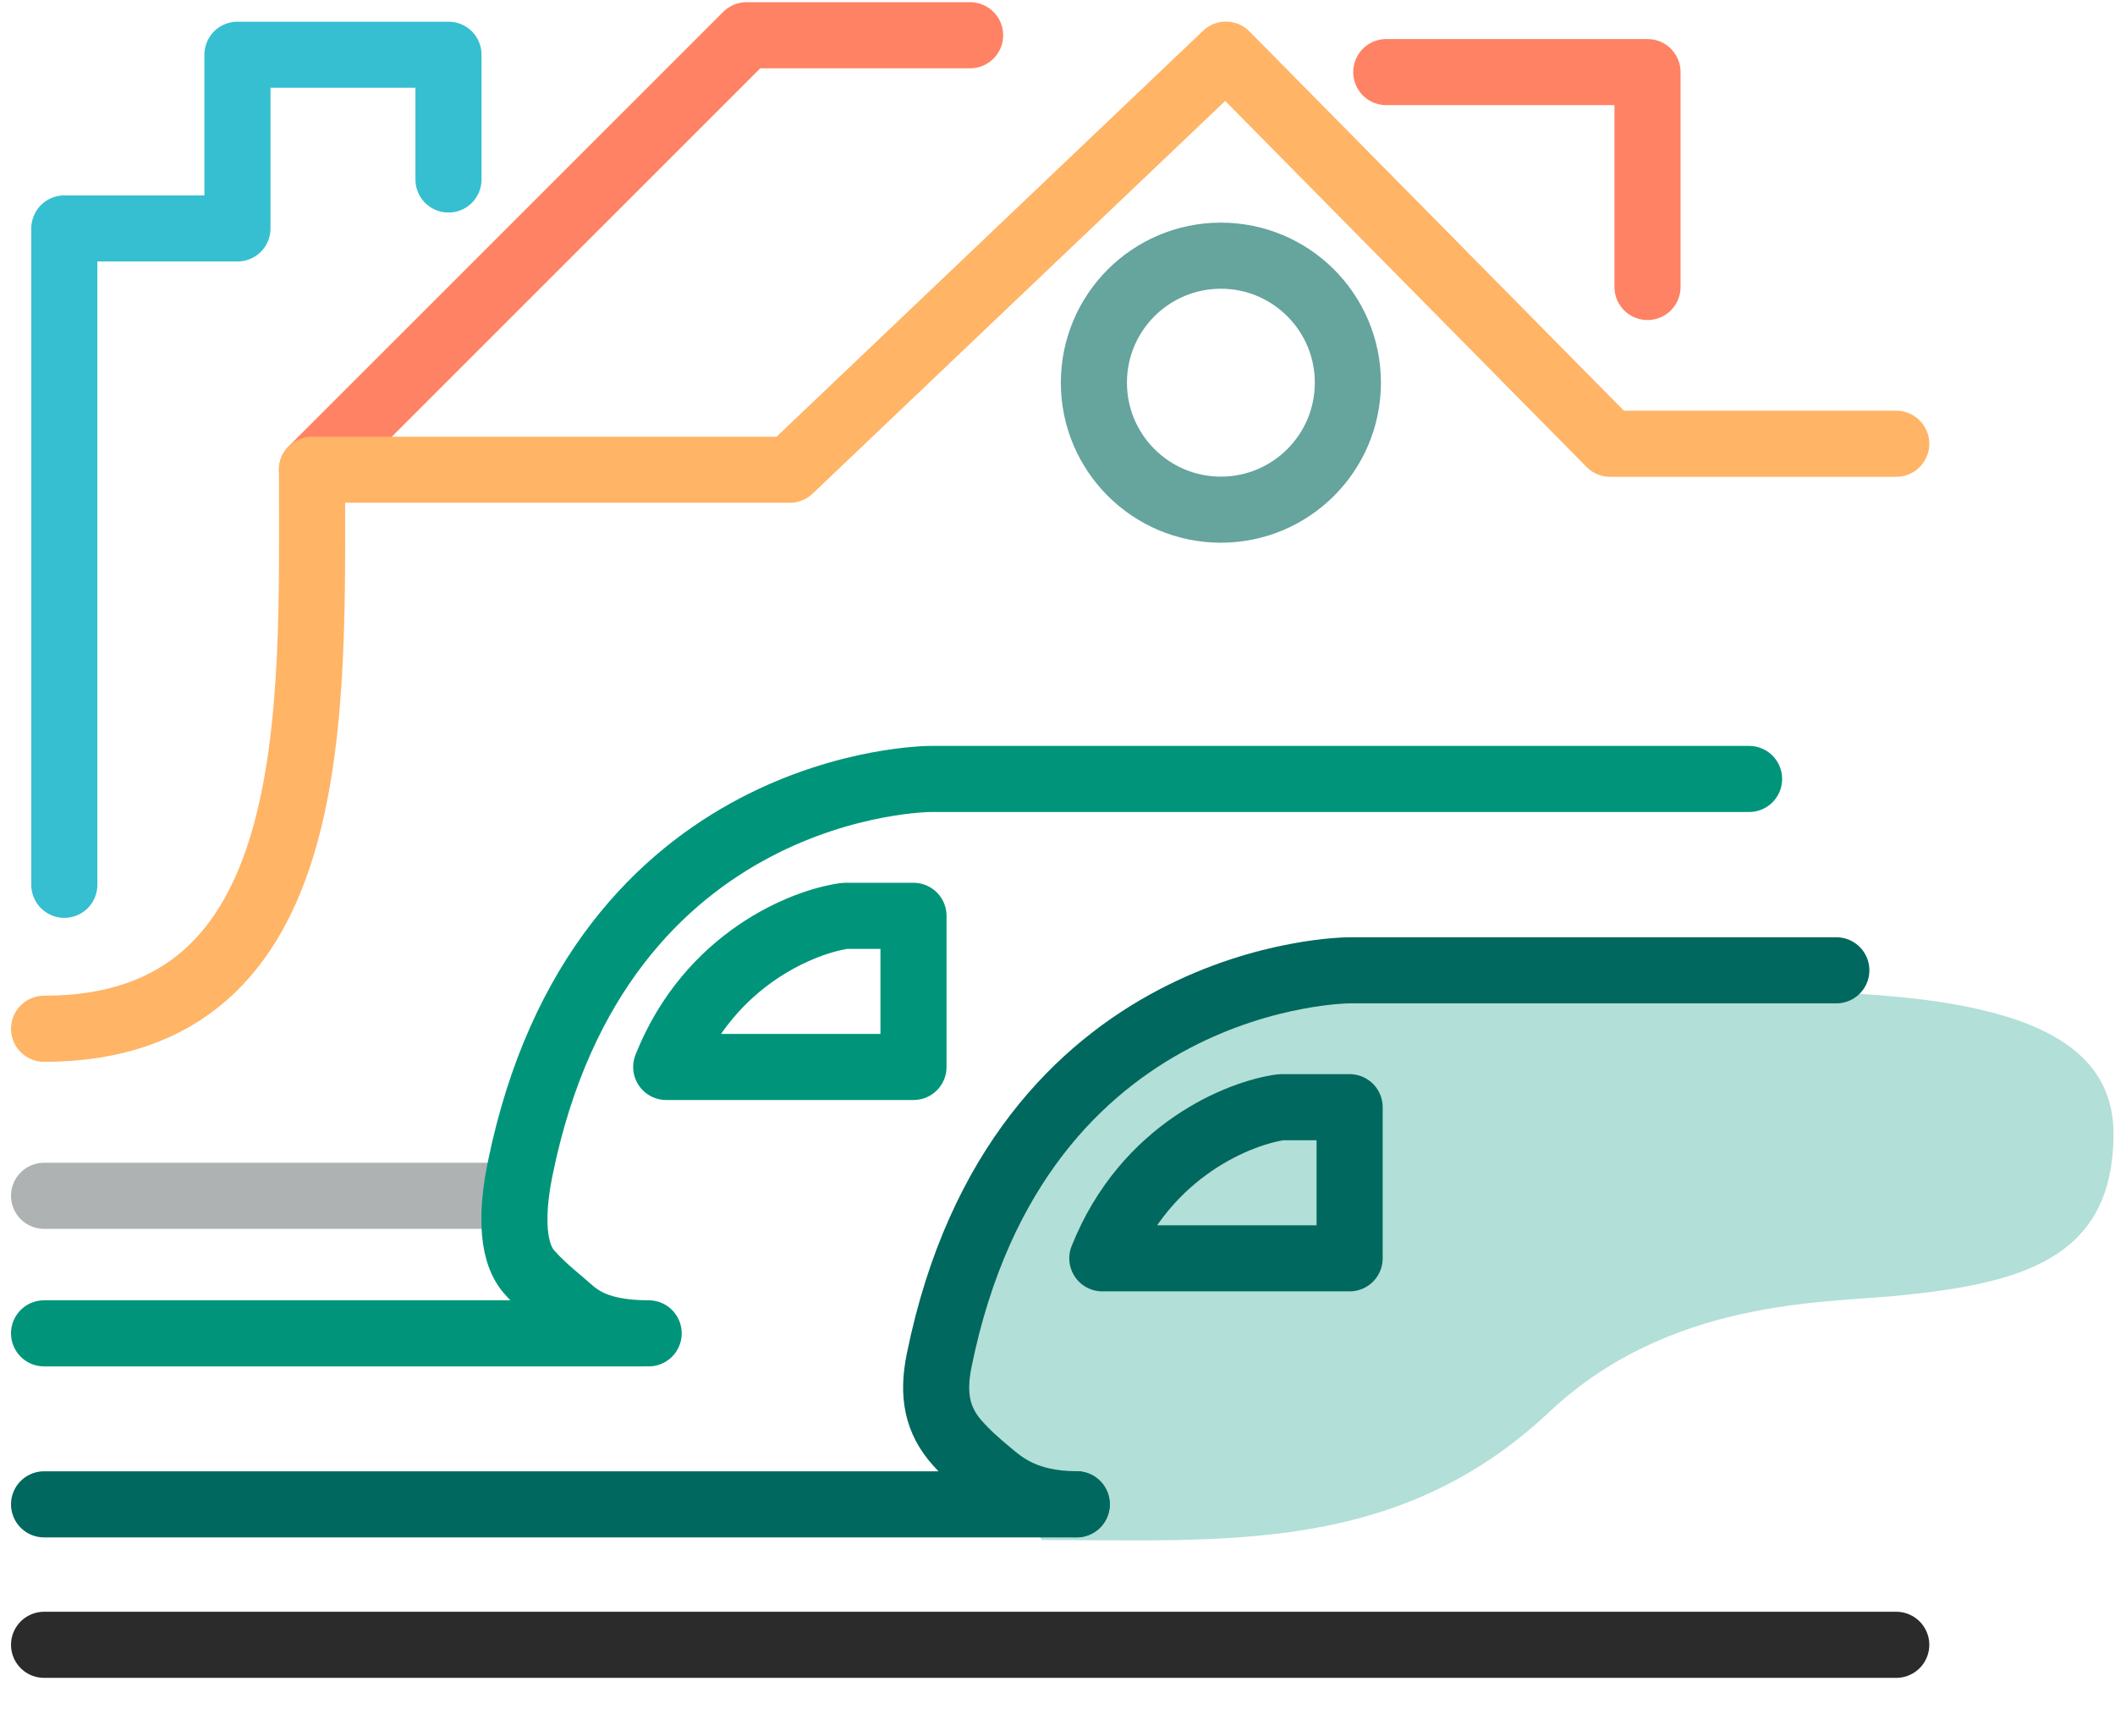
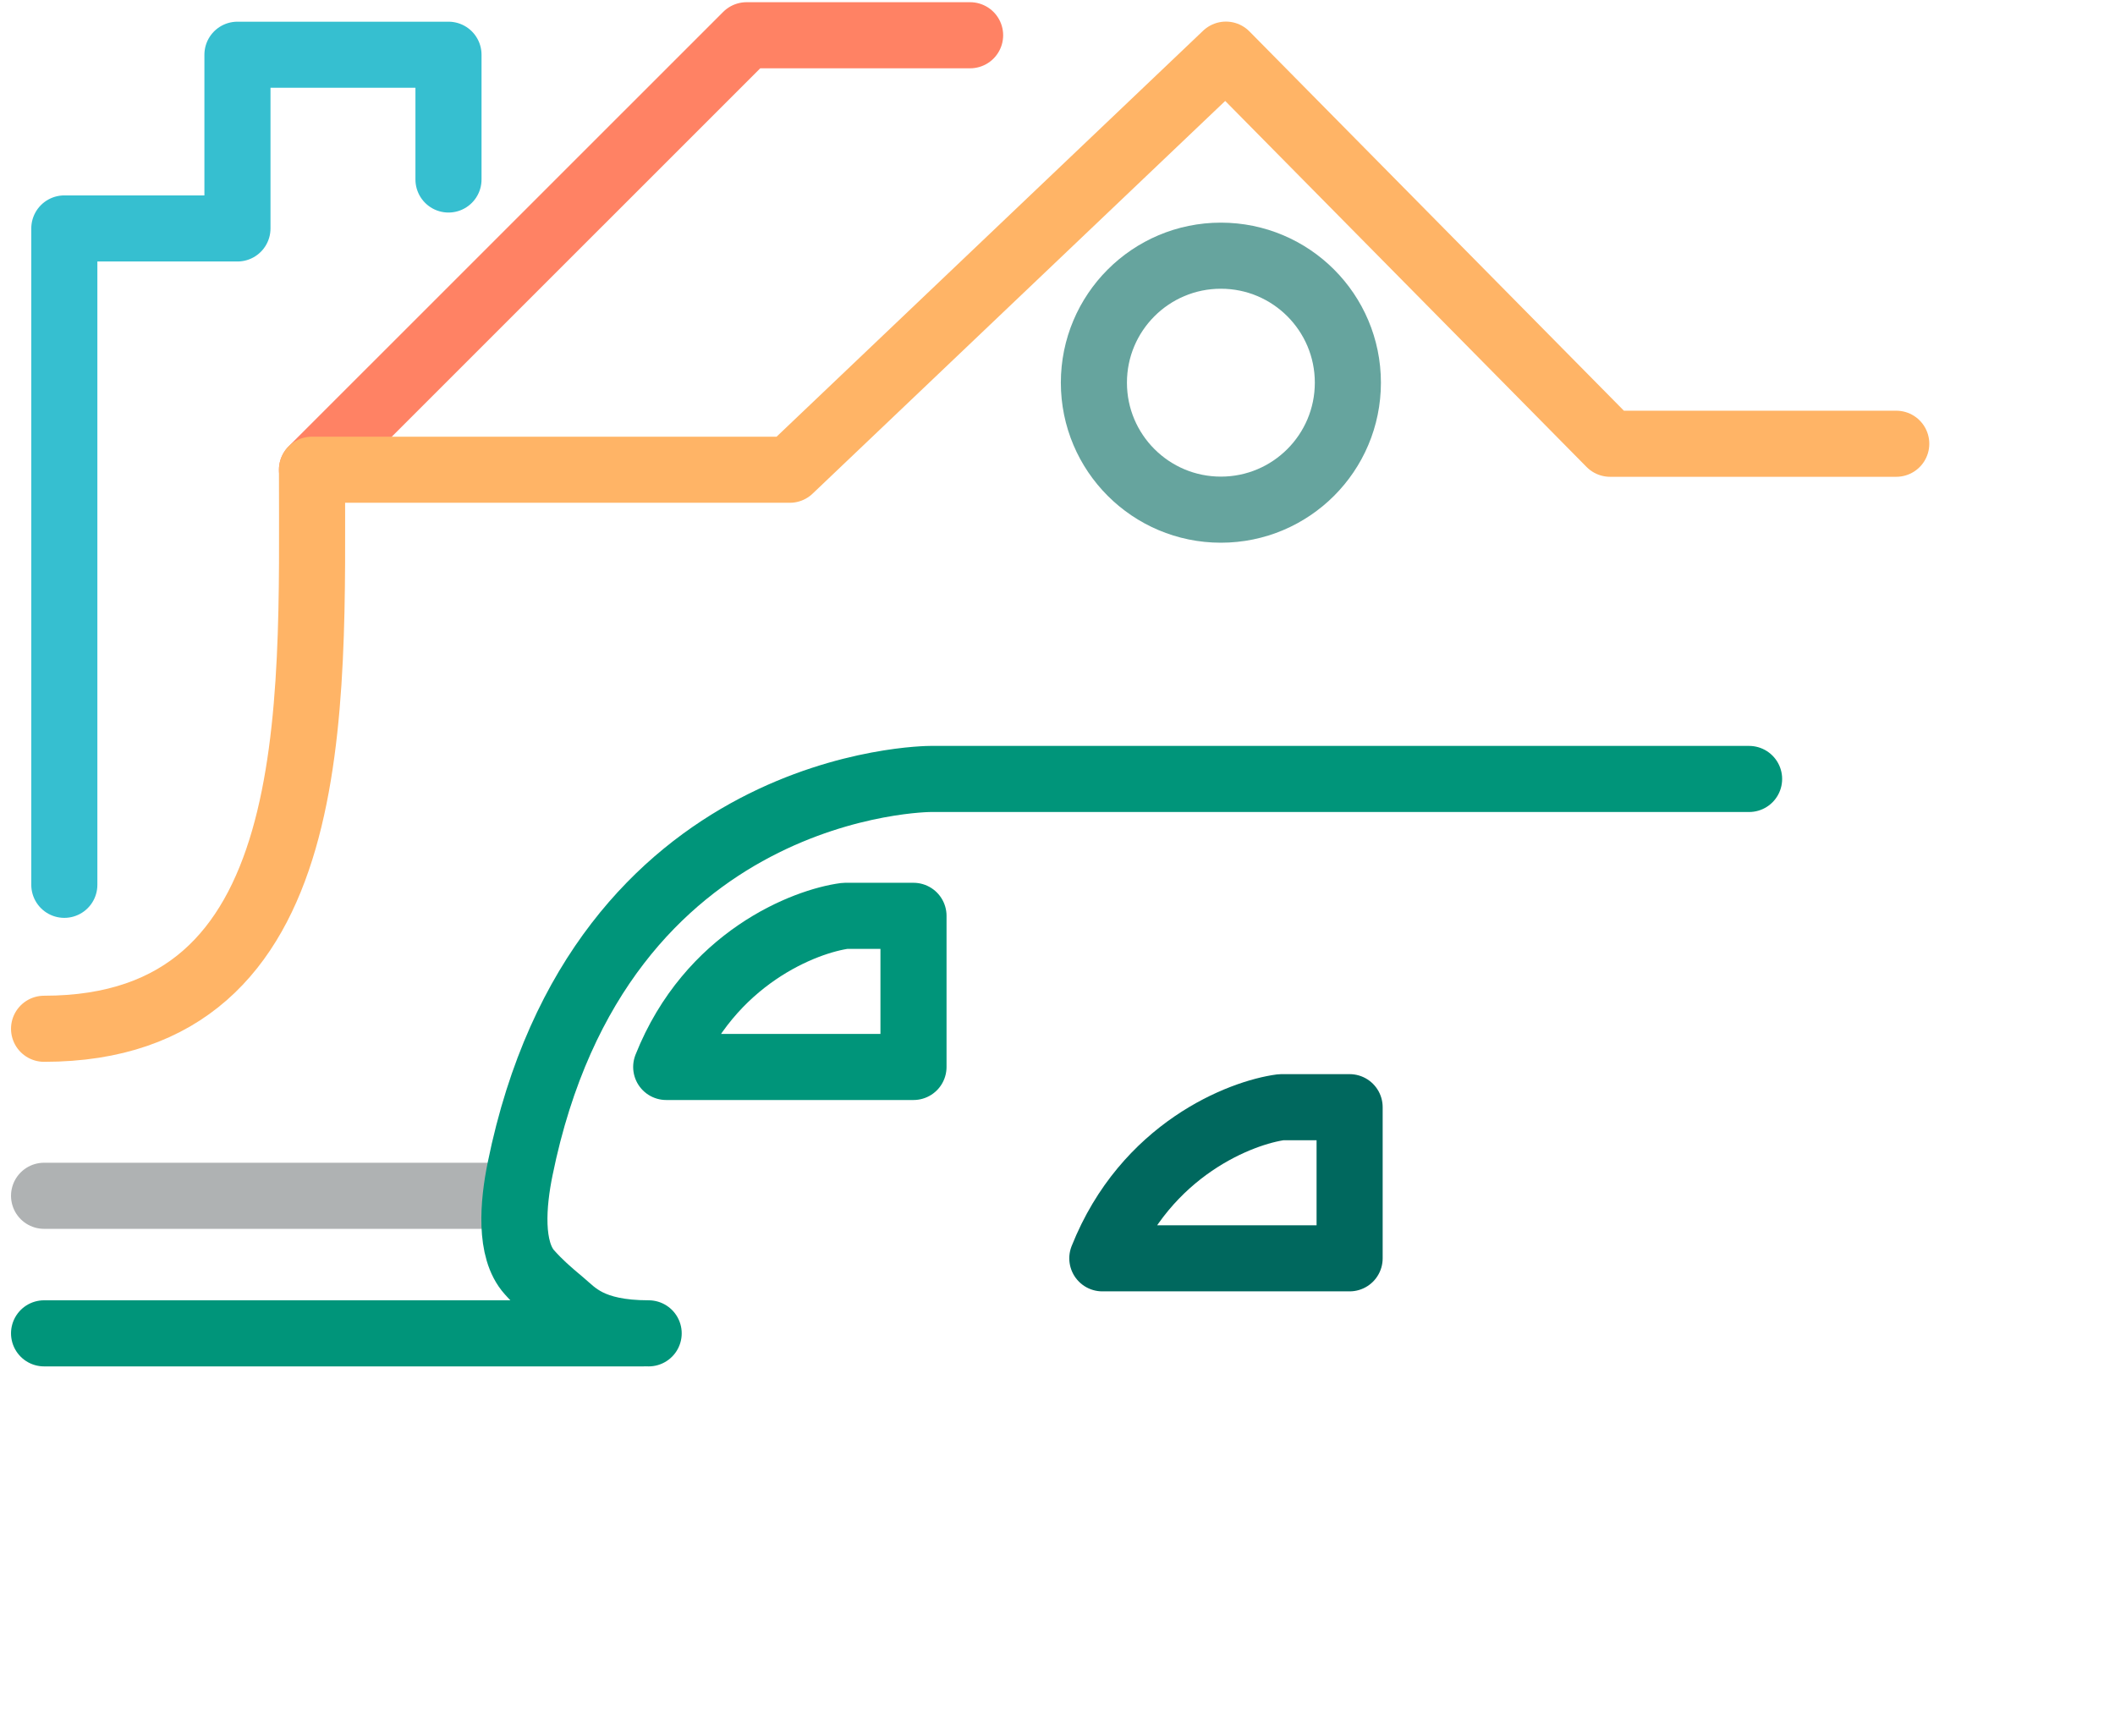
<svg xmlns="http://www.w3.org/2000/svg" width="240" height="197" viewBox="0 0 240 197" fill="none">
-   <path d="M118.245 174.753C138.947 174.753 158.615 176.392 175.83 160.2C189.36 147.473 206.762 147.858 215.177 147.044C229.224 145.669 239.828 142.941 239.828 128.663C239.828 116.75 226.408 112.504 200.536 112.504C174.675 112.504 137.649 107.708 125.076 122.041C112.503 136.374 100.81 141.533 106.563 154.37C112.327 167.196 118.245 174.753 118.245 174.753Z" fill="#B2DFD7" />
  <path d="M73.013 151.301H5" stroke="#00957A" stroke-width="7.5" stroke-miterlimit="10" stroke-linecap="round" stroke-linejoin="round" />
  <path d="M58.372 135.692H5" stroke="#AFB2B3" stroke-width="7.5" stroke-miterlimit="10" stroke-linecap="round" stroke-linejoin="round" />
  <path d="M153.148 142.787V125.638H145.382C140.872 126.232 130.026 130.368 125.087 142.787H153.148Z" stroke="#00685E" stroke-width="7.5" stroke-miterlimit="10" stroke-linecap="round" stroke-linejoin="round" />
  <path d="M198.479 88.392C189.514 88.392 105.595 88.392 105.595 88.392C105.595 88.392 68.019 88.37 59.021 132.645C58.218 136.572 57.767 141.808 60.088 144.382C61.221 145.647 62.211 146.516 63.751 147.803C65.214 149.024 66.985 151.301 73.607 151.301" stroke="#00957A" stroke-width="7.5" stroke-miterlimit="10" stroke-linecap="round" stroke-linejoin="round" />
  <path d="M103.659 121.073V103.924H95.893C91.383 104.518 80.537 108.654 75.598 121.073H103.659Z" stroke="#00957A" stroke-width="7.5" stroke-miterlimit="10" stroke-linecap="round" stroke-linejoin="round" />
-   <path d="M215.177 186.644H5" stroke="#2B2B2C" stroke-width="7.5" stroke-miterlimit="10" stroke-linecap="round" stroke-linejoin="round" />
-   <path d="M122.183 170.705H5" stroke="#00685E" stroke-width="7.5" stroke-miterlimit="10" stroke-linecap="round" stroke-linejoin="round" />
  <path d="M7.299 100.404V25.923H26.945V6.211H50.892V20.368" stroke="#36BFD0" stroke-width="7.5" stroke-miterlimit="10" stroke-linecap="round" stroke-linejoin="round" />
  <path d="M138.54 57.834C146.499 57.834 152.95 51.382 152.95 43.424C152.95 35.466 146.499 29.014 138.54 29.014C130.582 29.014 124.13 35.466 124.13 43.424C124.13 51.382 130.582 57.834 138.54 57.834Z" stroke="#66A49E" stroke-width="7.5" stroke-miterlimit="10" stroke-linecap="round" stroke-linejoin="round" />
  <path d="M35.404 53.302L84.717 4H110.083" stroke="#FF8264" stroke-width="7.5" stroke-miterlimit="10" stroke-linecap="round" stroke-linejoin="round" />
  <path d="M5 116.739C37.01 116.739 35.404 80.692 35.404 53.302H89.623L139.112 6.2L182.705 50.354H215.177" stroke="#FFB466" stroke-width="7.5" stroke-miterlimit="10" stroke-linecap="round" stroke-linejoin="round" />
-   <path d="M157.306 8.18H186.951V32.567" stroke="#FF8264" stroke-width="7.5" stroke-miterlimit="10" stroke-linecap="round" stroke-linejoin="round" />
-   <path d="M208.379 110.106C172.31 110.106 153.148 110.106 153.148 110.106C153.148 110.106 115.572 110.084 106.574 154.359C105.771 158.286 106.343 161.201 108.664 163.775C109.797 165.04 110.787 165.909 112.327 167.196C113.79 168.417 116.375 170.694 122.183 170.694" stroke="#00685E" stroke-width="7.5" stroke-miterlimit="10" stroke-linecap="round" stroke-linejoin="round" />
</svg>